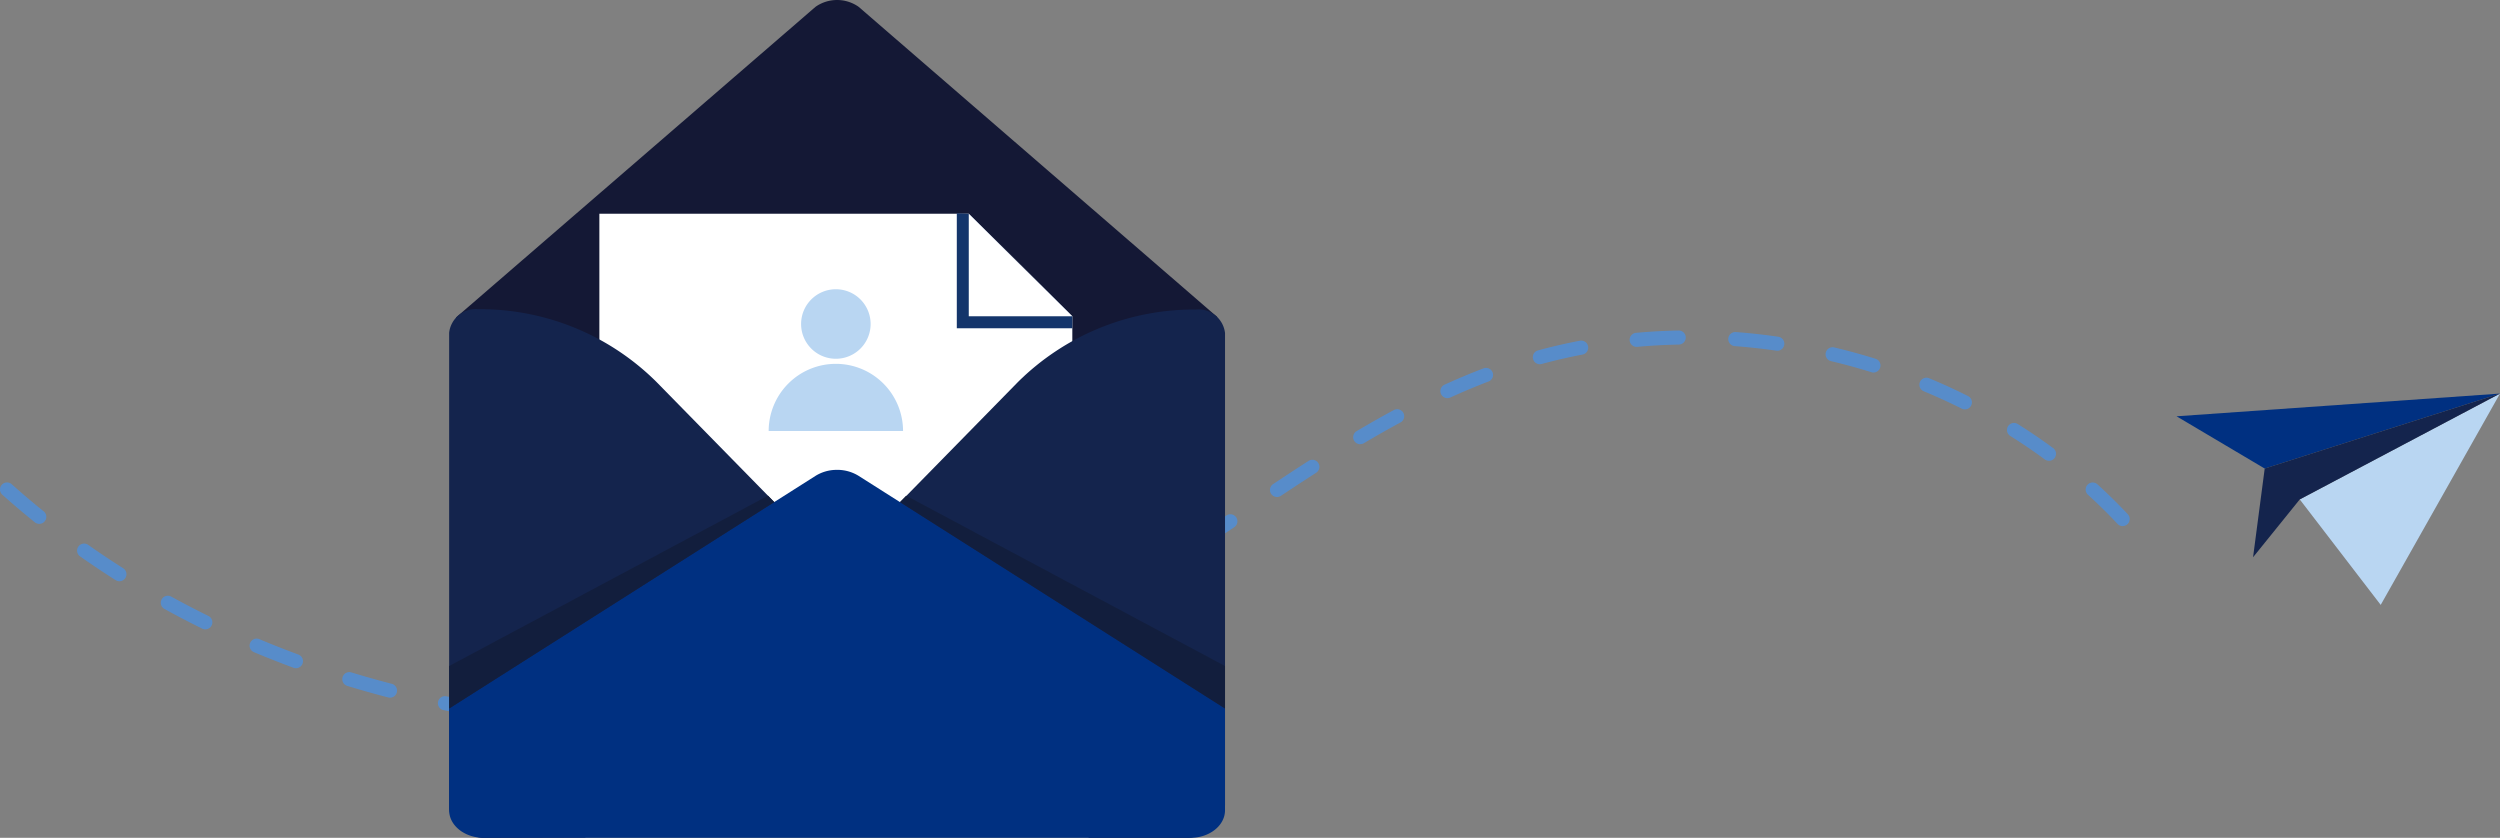
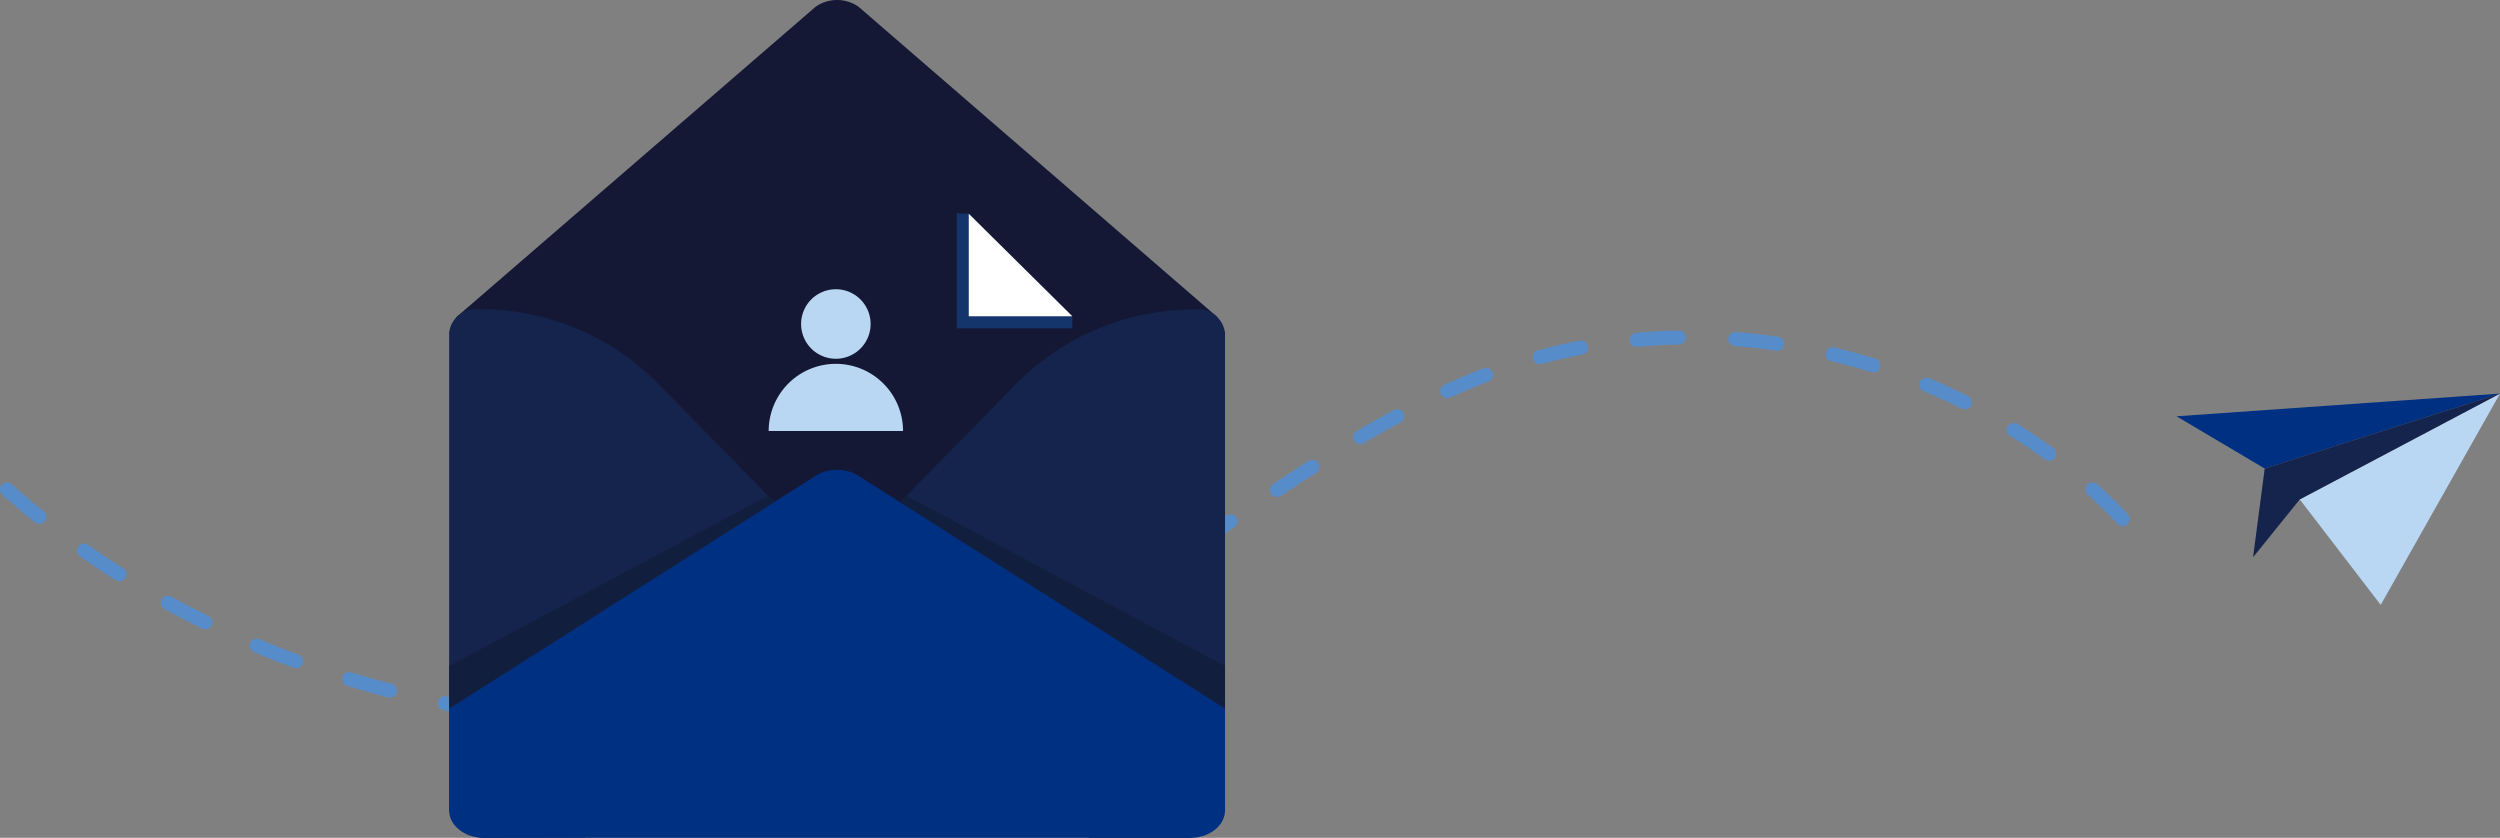
<svg xmlns="http://www.w3.org/2000/svg" width="266.531" height="89.323" viewBox="0 0 266.531 89.323">
  <rect x="0" y="0" width="266.531" height="89.323" fill="#808080" stroke="none" />
  <defs>
    <clipPath id="clip-path">
      <rect id="Rectangle_70" data-name="Rectangle 70" width="266.531" height="89.323" fill="none" />
    </clipPath>
  </defs>
  <g id="Group_145" data-name="Group 145" transform="translate(0 0.003)">
    <g id="Group_144" data-name="Group 144" transform="translate(0 -0.003)" clip-path="url(#clip-path)">
      <path id="Path_584" data-name="Path 584" d="M68.454,511.855h-.126a.751.751,0,0,1,0-1.5h.126c1.445,0,2.908-.03,4.348-.09a.751.751,0,0,1,.062,1.5c-1.461.06-2.945.091-4.411.091m-6.129-.177h-.044c-1.5-.087-3.024-.206-4.523-.356a.751.751,0,0,1,.149-1.495c1.478.148,2.979.266,4.461.351a.751.751,0,0,1-.042,1.5m16.5-.335a.751.751,0,0,1-.073-1.5c1.481-.147,2.974-.329,4.44-.54a.751.751,0,0,1,.214,1.487c-1.488.214-3,.4-4.506.548-.025,0-.05,0-.075,0m-26.951-.782a.758.758,0,0,1-.117-.009c-1.488-.233-2.991-.5-4.467-.8a.751.751,0,1,1,.295-1.473c1.455.291,2.937.555,4.4.785a.751.751,0,0,1-.115,1.493m37.342-.794a.751.751,0,0,1-.15-1.487c1.458-.3,2.925-.636,4.358-1a.751.751,0,0,1,.369,1.456c-1.456.369-2.945.711-4.425,1.015a.754.754,0,0,1-.152.016m-47.633-1.339a.752.752,0,0,1-.189-.024c-1.46-.378-2.929-.793-4.367-1.232a.751.751,0,0,1,.439-1.437c1.417.433,2.866.841,4.306,1.215a.751.751,0,0,1-.188,1.478m57.8-1.324a.751.751,0,0,1-.229-1.466c1.417-.455,2.837-.948,4.222-1.467a.751.751,0,1,1,.527,1.407c-1.407.527-2.85,1.029-4.29,1.49a.749.749,0,0,1-.23.036m-67.829-1.817a.75.75,0,0,1-.26-.047c-1.416-.523-2.836-1.083-4.222-1.665a.751.751,0,1,1,.582-1.385c1.365.573,2.765,1.125,4.16,1.641a.751.751,0,0,1-.26,1.456m77.639-1.95a.751.751,0,0,1-.309-1.436c1.356-.612,2.711-1.263,4.025-1.937a.751.751,0,1,1,.685,1.337c-1.337.685-2.714,1.348-4.093,1.97a.749.749,0,0,1-.308.066m-87.3-2.192a.748.748,0,0,1-.331-.077c-1.356-.667-2.711-1.373-4.027-2.1a.751.751,0,0,1,.724-1.316c1.3.713,2.63,1.407,3.966,2.065a.751.751,0,0,1-.332,1.425m96.617-2.661a.751.751,0,0,1-.381-1.4c1.23-.721,2.483-1.483,3.831-2.328a.751.751,0,0,1,.8,1.272c-1.361.854-2.627,1.623-3.869,2.352a.749.749,0,0,1-.379.1M12.729,496.007a.748.748,0,0,1-.4-.117c-1.277-.81-2.548-1.659-3.776-2.523a.751.751,0,1,1,.864-1.228c1.209.85,2.459,1.686,3.716,2.483a.751.751,0,0,1-.4,1.385m114.679-3.127a.751.751,0,0,1-.415-1.377c1.266-.839,2.546-1.7,3.742-2.5a.751.751,0,1,1,.838,1.246c-1.2.805-2.48,1.667-3.75,2.508a.748.748,0,0,1-.414.125m98.888-2.752a.749.749,0,0,1-.548-.238c-1-1.071-2.068-2.12-3.166-3.119a.751.751,0,0,1,1.01-1.111c1.127,1.025,2.222,2.1,3.252,3.2a.751.751,0,0,1-.548,1.264M4.186,489.89a.748.748,0,0,1-.471-.166c-1.178-.949-2.343-1.938-3.464-2.939a.751.751,0,0,1,1-1.121c1.1.984,2.249,1.957,3.407,2.89a.751.751,0,0,1-.472,1.336m131.958-2.863a.751.751,0,0,1-.416-1.376c1.4-.931,2.638-1.741,3.78-2.475a.751.751,0,0,1,.812,1.264c-1.136.73-2.366,1.535-3.761,2.462a.748.748,0,0,1-.415.126m82.3-3.864a.747.747,0,0,1-.445-.146c-1.183-.871-2.421-1.713-3.679-2.5a.751.751,0,0,1,.8-1.272c1.29.809,2.558,1.672,3.771,2.566a.751.751,0,0,1-.446,1.356M145.023,481.4a.751.751,0,0,1-.383-1.4c1.351-.8,2.678-1.553,3.945-2.237a.751.751,0,1,1,.714,1.321c-1.25.675-2.56,1.418-3.894,2.208a.748.748,0,0,1-.382.1m64.455-3.709a.749.749,0,0,1-.336-.08c-1.318-.66-2.68-1.283-4.049-1.852a.751.751,0,0,1,.577-1.387c1.4.583,2.8,1.221,4.145,1.9a.751.751,0,0,1-.337,1.423m-55.162-1.2a.751.751,0,0,1-.312-1.435c1.408-.641,2.819-1.233,4.2-1.758a.751.751,0,0,1,.536,1.4c-1.347.515-2.73,1.094-4.109,1.722a.748.748,0,0,1-.311.068m45.419-2.728a.751.751,0,0,1-.224-.034c-1.41-.44-2.855-.837-4.3-1.18a.751.751,0,1,1,.348-1.461c1.473.351,2.951.758,4.394,1.207a.751.751,0,0,1-.223,1.468m-35.561-.884a.751.751,0,0,1-.2-1.476c1.455-.4,2.95-.742,4.445-1.028a.751.751,0,1,1,.282,1.475c-1.458.279-2.915.616-4.333,1a.751.751,0,0,1-.2.027m25.318-1.437a.761.761,0,0,1-.108-.008c-1.466-.211-2.956-.374-4.427-.484a.751.751,0,1,1,.112-1.5c1.506.112,3.03.279,4.53.5a.751.751,0,0,1-.106,1.494m-14.982-.413a.751.751,0,0,1-.067-1.5c1.5-.136,3.033-.22,4.552-.248h.014a.751.751,0,0,1,.014,1.5c-1.483.028-2.979.109-4.444.242-.023,0-.046,0-.069,0" transform="translate(0 -434.039)" fill="#578cca" />
      <path id="Path_585" data-name="Path 585" d="M3286.073,558.717l-10.962,19.418-1.757,3.111-2.388-3.111L3264.723,570Z" transform="translate(-3019.541 -516.757)" fill="#b9d6f2" />
      <path id="Path_586" data-name="Path 586" d="M3124.352,558.716l-25.084,7.994-9.4-5.572Z" transform="translate(-2857.822 -516.756)" fill="#003081" />
      <path id="Path_587" data-name="Path 587" d="M3224.778,558.716,3203.429,570l-4.978,6.167,1.242-9.461Z" transform="translate(-2958.247 -516.756)" fill="#14244d" />
      <path id="Path_588" data-name="Path 588" d="M728.774,33.791l-2,12.377-.383,2.375c0,1.839-3.929,26.068-5.964,26.068L688.247,52.373,652.529,77.155c-2.034,0-4.174-26.073-4.174-27.912l-.142-3.076-.57-12.34,5.742-4.962L685.952.722a4,4,0,0,1,4.592,0l32.536,28.142Z" transform="translate(-599.005 0.003)" fill="#141835" />
-       <path id="Path_589" data-name="Path 589" d="M901.323,314.375v37.851H850.9v-48.78h39.38Z" transform="translate(-787 -280.658)" fill="#fff" />
      <path id="Path_590" data-name="Path 590" d="M1370.589,313.791v1.277h-12.316V302.815l1.277.047Z" transform="translate(-1256.266 -280.073)" fill="#14356b" />
      <path id="Path_591" data-name="Path 591" d="M1386.312,314.375h-11.039V303.447Z" transform="translate(-1271.99 -280.658)" fill="#fff" />
      <path id="Path_592" data-name="Path 592" d="M1190.7,465.974l18.458-18.829a26.672,26.672,0,0,1,19.028-7.77,2.844,2.844,0,0,1,3.088,2.509V492.21c0,1.386-2.306,3.49-4.011,3.49h-10.488L1190.7,469.1a2.2,2.2,0,0,1,0-3.127" transform="translate(-1100.671 -406.377)" fill="#14244d" />
      <path id="Path_593" data-name="Path 593" d="M678.179,465.516l-18.458-18.829a26.672,26.672,0,0,0-19.028-7.77,2.844,2.844,0,0,0-3.088,2.509v50.628c0,1.386,1.979,3.222,3.685,3.222l10.814-.034,26.075-26.6a2.2,2.2,0,0,0,0-3.127" transform="translate(-589.721 -405.954)" fill="#14244d" />
      <path id="Path_594" data-name="Path 594" d="M720.32,692.424v10.854c0,1.622-1.65,2.937-3.684,2.937H641.287c-2.034,0-3.684-1.315-3.684-2.937V692.424l39.063-24.8a4.286,4.286,0,0,1,2.166-.638,4.331,4.331,0,0,1,2.426.638Z" transform="translate(-589.719 -616.892)" fill="#003081" />
      <path id="Path_595" data-name="Path 595" d="M637.606,721.87,671.6,703.713l.665.678L637.606,726.4Z" transform="translate(-589.721 -650.864)" fill="#121e3d" />
      <path id="Path_596" data-name="Path 596" d="M1312.19,721.87,1278.2,703.713l-.665.678L1312.19,726.4Z" transform="translate(-1181.589 -650.864)" fill="#121e3d" />
      <path id="Path_597" data-name="Path 597" d="M1098.368,516.509a7.163,7.163,0,0,0-7.163,7.163h14.326a7.163,7.163,0,0,0-7.163-7.163" transform="translate(-1009.255 -477.719)" fill="#b9d6f2" />
      <path id="Path_598" data-name="Path 598" d="M1144.643,414.32a3.706,3.706,0,1,1-3.706-3.706,3.706,3.706,0,0,1,3.706,3.706" transform="translate(-1051.824 -379.777)" fill="#b9d6f2" />
    </g>
  </g>
</svg>